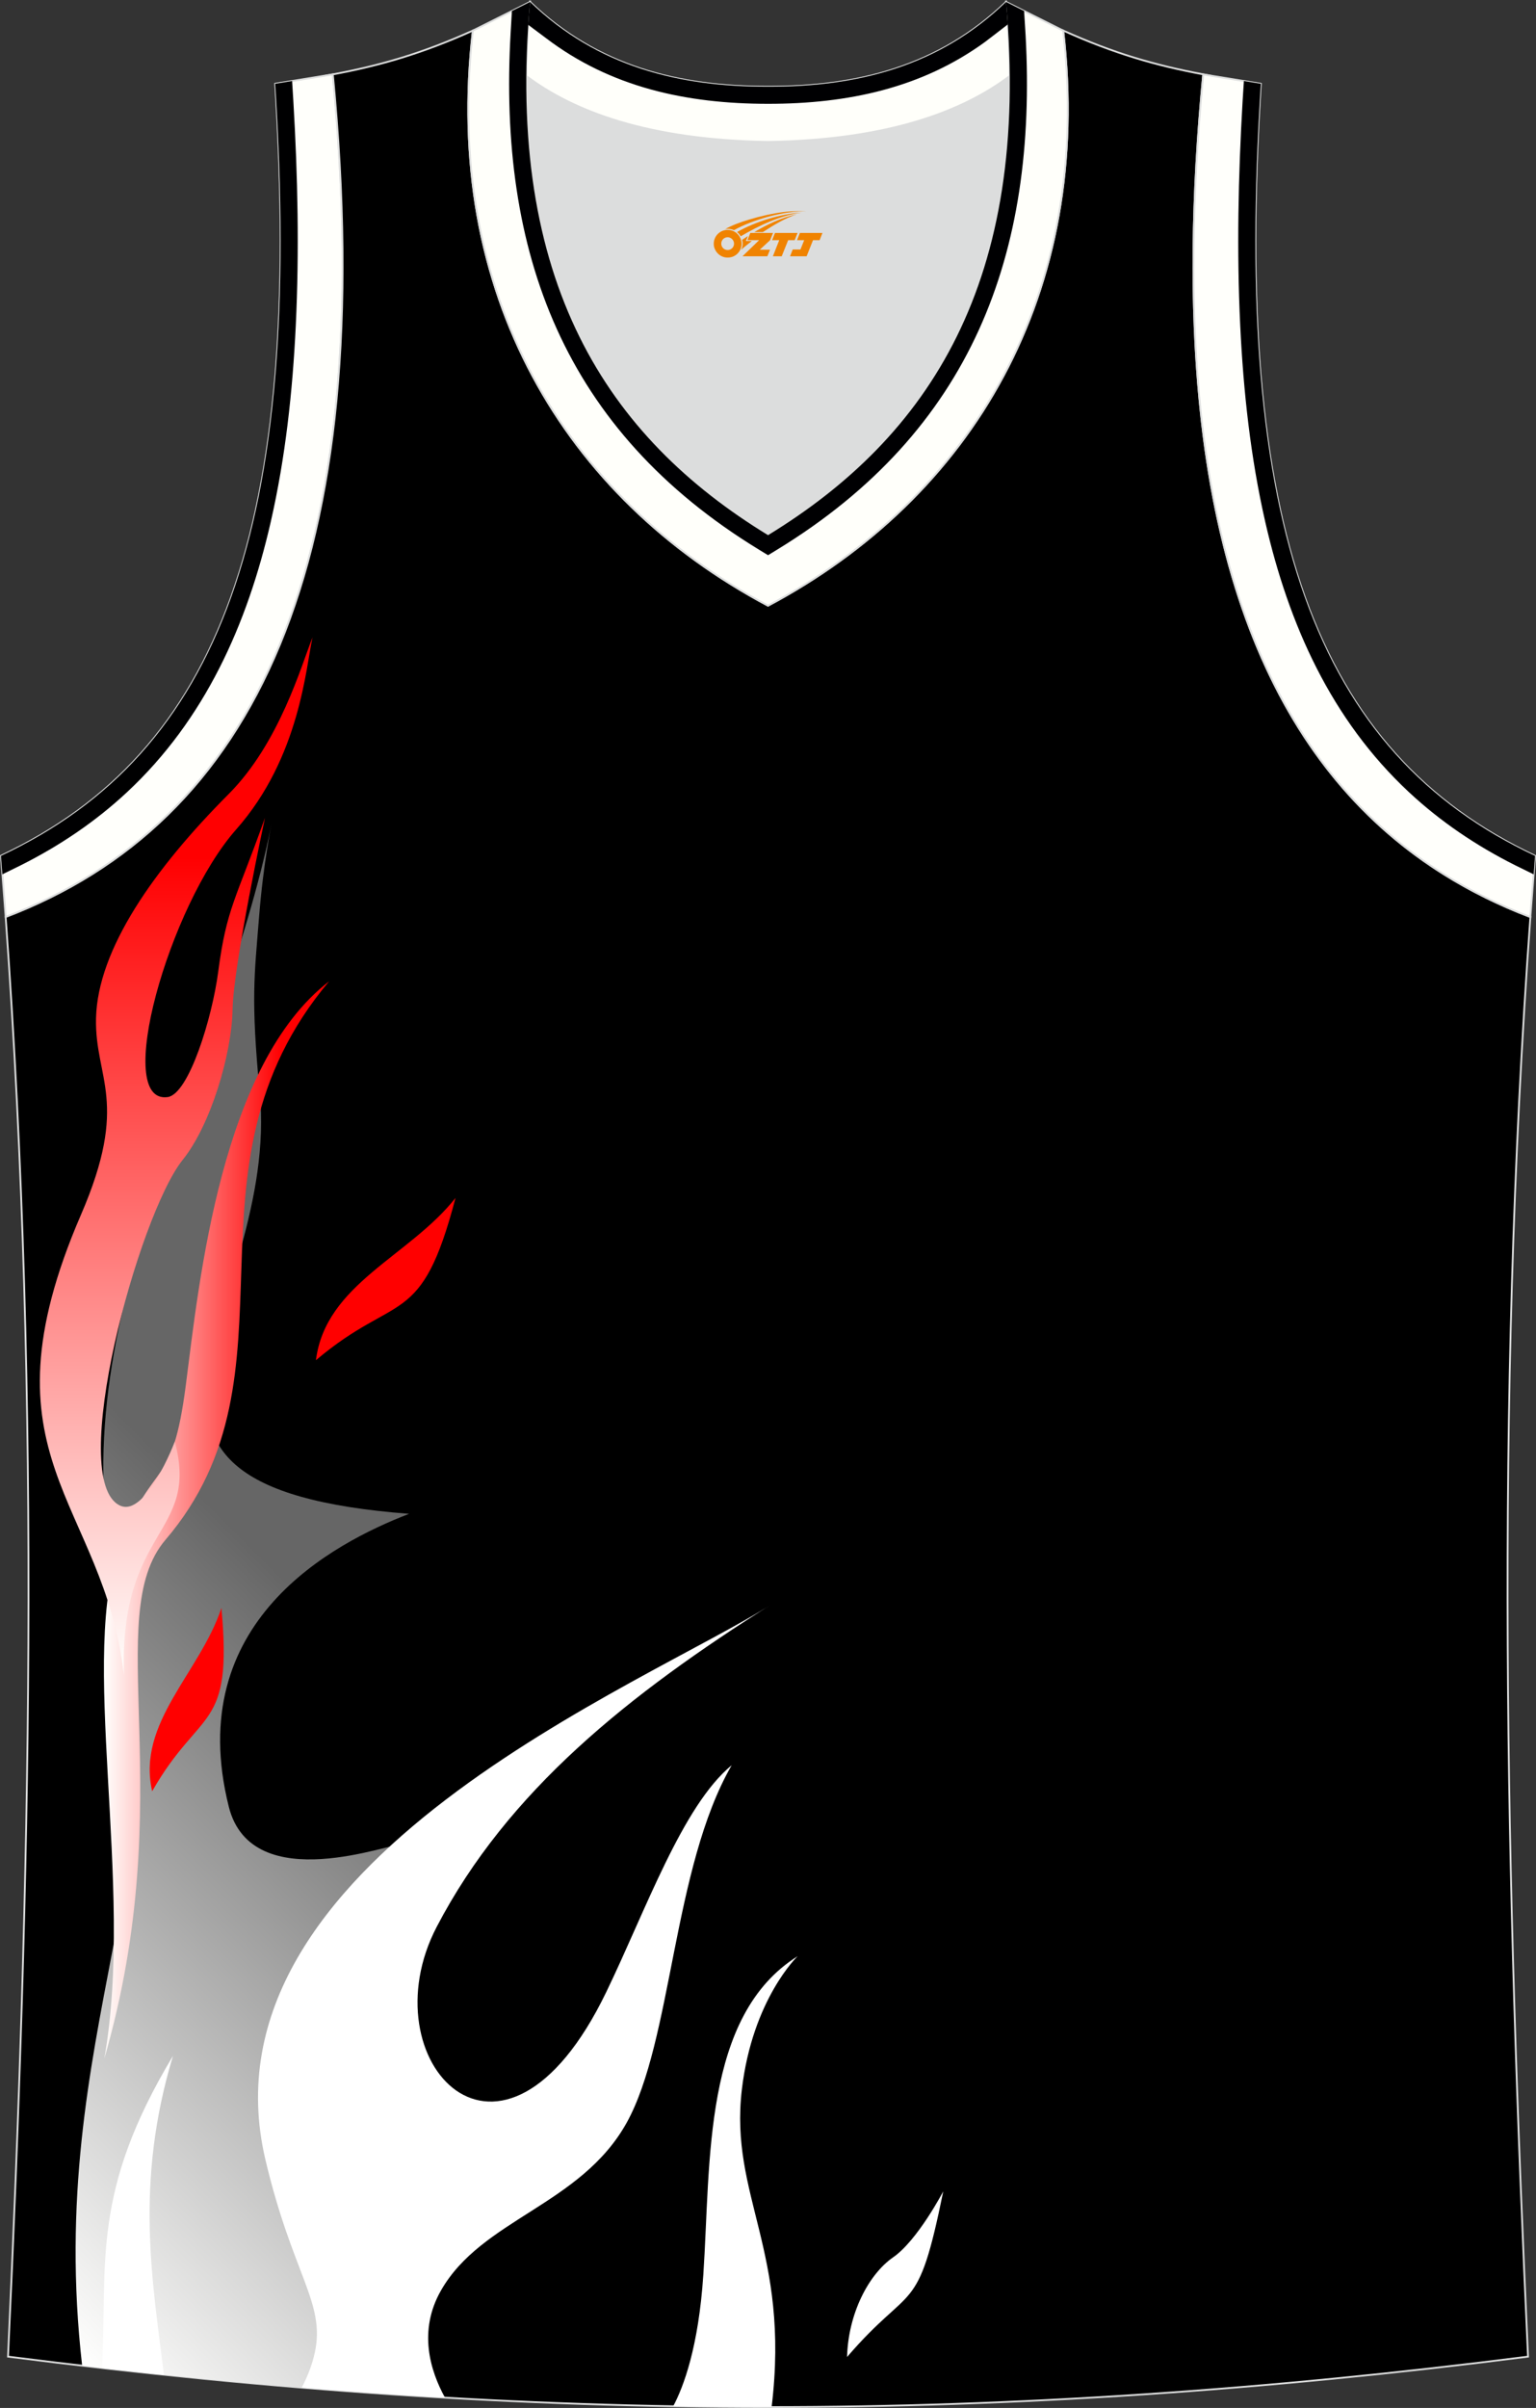
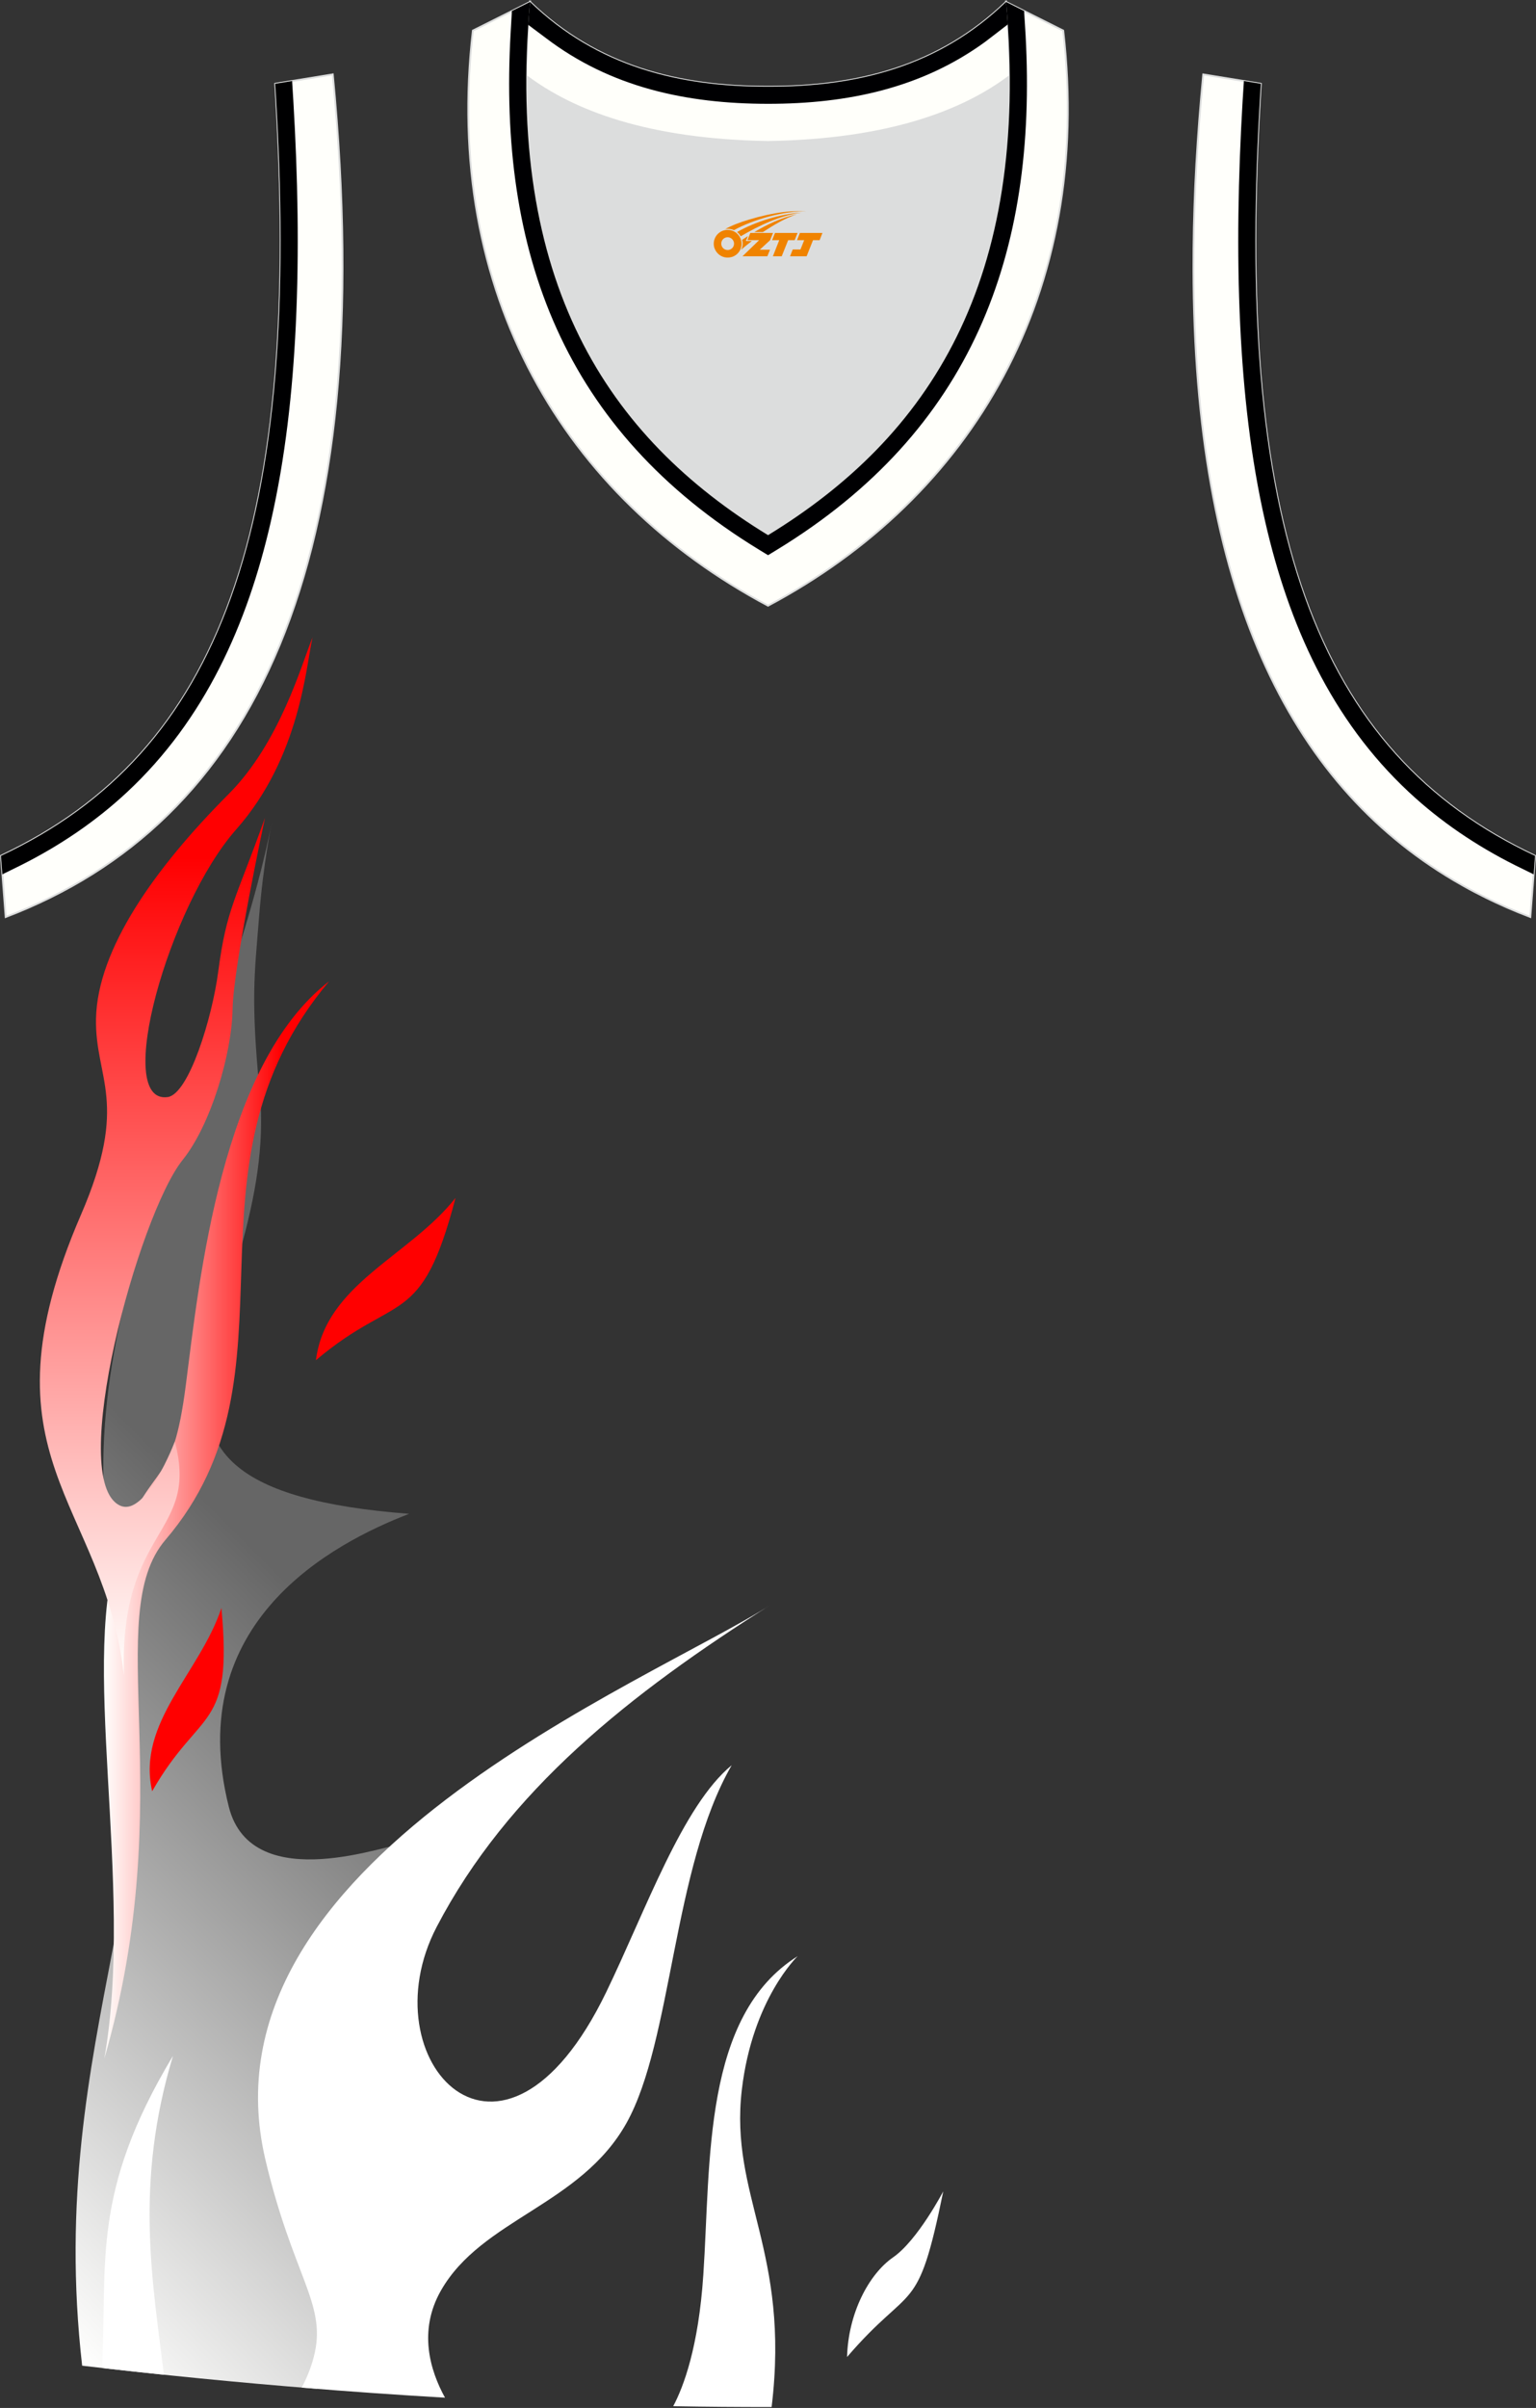
<svg xmlns="http://www.w3.org/2000/svg" version="1.1" id="图层_1" x="0px" y="0px" width="339.16px" height="531.39px" viewBox="0 0 339.16 531.39" enable-background="new 0 0 339.16 531.39" xml:space="preserve">
  <rect x="0" y="0" width="339.16" height="531.39" fill="#333333" stroke="none" />
  <g>
    <path fill="#DCDDDD" d="M169.59,31.33c26.47-0.42,42.94-6.71,53.31-14.5c0.02-0.06,0.03-0.12,0.05-0.17   c0.48,51.69-21.13,81.77-53.37,101.45c-32.23-19.68-53.84-49.76-53.36-101.45c0.02,0.06,0.03,0.12,0.05,0.17   C126.65,24.62,143.12,30.91,169.59,31.33z" />
    <path fill="#FFFFFB" stroke="#DCDDDD" stroke-width="0.4" stroke-miterlimit="22.926" d="M1.25,202.37   c54.56-20.79,82.7-77.29,72.23-185.96l-12.71,2.07c6.3,97.73-12.02,147.62-60.55,170.38L1.25,202.37z" />
-     <path stroke="#DCDDDD" stroke-width="0.4" stroke-miterlimit="22.926" d="M337.4,520.06c-4.79-104.03-7.35-208.9,0.52-317.69   l-0.01,0c-54.56-20.79-82.7-77.29-72.23-185.96l0.02,0c-10.65-2-19.75-4.62-30.94-9.67c6.7,58.04-20.21,103-65.18,126.92   C124.61,109.75,97.7,64.79,104.41,6.75c-11.19,5.04-20.28,7.67-30.94,9.67l0,0l0.02,0C83.96,125.09,55.82,181.58,1.26,202.37   l-0.01,0c7.87,108.78,5.32,213.65,0.52,317.69C118.14,534.9,221.03,534.9,337.4,520.06z" />
    <g>
      <linearGradient id="SVGID_1_" gradientUnits="userSpaceOnUse" x1="41.924" y1="1080.769" x2="233.063" y2="889.63" gradientTransform="matrix(1 0 0 1 -84.16 -619.104)">
        <stop offset="0" style="stop-color:#FFFFFE" />
        <stop offset="0.571" style="stop-color:#666666" />
      </linearGradient>
      <path fill="url(#SVGID_1_)" d="M88.17,407.2c-0.82-0.91-32.54,11.88-37.65-8.49c-10.24-40.83,23.05-58.17,39.81-64.64    c-78.88-6.04-28.4-45.3-32.98-92.95c-2-20.82-1.17-25.82-0.17-38.48s2.83-20.99,2.83-20.99c-11.33,56.07-48.79,113.5-33.65,170.08    c15.22,56.88-16.65,96.76-8.22,170.33c17.54,2.05,34.79,3.75,51.86,5.1L88.17,407.2z" />
      <path fill="#FFFFFF" d="M161.56,389.55c-10.88,8.96-18.94,31.95-27.7,50.07c-23.05,47.64-52.81,15.06-37.44-14.39    c15.66-30.01,42.5-51.42,74.14-71.33c-27.42,17.65-127.58,56.74-111.94,122.77c6,25.32,13.24,31.48,10.91,42.4    c-0.61,2.85-1.67,5.48-2.91,7.83c10.61,0.87,21.15,1.61,31.64,2.22c-3.3-5.99-5.95-14.76-0.91-23.62    c9-15.83,30.81-18.82,40.98-36.98C148.48,450.34,148.48,412.2,161.56,389.55z" />
      <path fill="#FFFFFF" d="M176.13,431.69c0,0-9.99,9.49-12.33,29.48c-2.74,23.49,10.74,35.57,6.58,70.01    c-7.24,0.01-14.48-0.05-21.73-0.18c2.25-4.22,5.59-12.98,6.65-29.02C156.97,477,155.14,444.85,176.13,431.69z" />
      <path fill="#FFFFFF" d="M187.04,520.14c14.44-16.81,15.52-8.49,21.24-36.56c0,0-5.66,10.83-11.08,14.57    C191.79,501.9,187.29,510.56,187.04,520.14z" />
      <path fill="#FF0000" d="M69.76,300.17c17.95-15.19,23.21-6.75,30.82-35.81C90.36,277.28,71.87,283.34,69.76,300.17z" />
      <linearGradient id="SVGID_2_" gradientUnits="userSpaceOnUse" x1="107.106" y1="954.503" x2="156.838" y2="954.503" gradientTransform="matrix(1 0 0 1 -84.16 -619.104)">
        <stop offset="0" style="stop-color:#FFFFFD" />
        <stop offset="0.788" style="stop-color:#FF0001" />
      </linearGradient>
      <path fill="url(#SVGID_2_)" d="M72.68,216.55c-35.11,41.69-4.53,86.28-36.15,123.27c-14.31,16.74,3.4,56.2-13.49,114.44    c6.81-38.6-5.98-89.38,3.67-113.94c7.33-18.65,11.32-11.32,14.32-34.65C44.03,282.34,48.86,234.87,72.68,216.55z" />
      <linearGradient id="SVGID_3_" gradientUnits="userSpaceOnUse" x1="123.072" y1="988.815" x2="123.072" y2="759.767" gradientTransform="matrix(1 0 0 1 -84.16 -619.104)">
        <stop offset="0" style="stop-color:#FFFFFD" />
        <stop offset="0.788" style="stop-color:#FF0001" />
      </linearGradient>
      <path fill="url(#SVGID_3_)" d="M69.01,140.66c-1.46,6.43-2.76,26.44-16.85,42.37c-14.91,16.86-27.26,60.73-15.14,59.07    c4.68-0.64,9.83-17.49,11.16-27.65c1.85-14.11,3.93-15.96,10.33-33.98c0,0-6.99,32.48-7.16,42.31    c-0.17,9.83-4.83,25.49-10.99,33.15c-9.77,12.13-25.77,70.81-13.85,76.32c5.74,2.65,12.09-14.13,12.09-14.13    c5.48,20.67-12.31,18.81-11.24,51.58c-4.33-38.66-32.8-47.73-9.49-101.61c10.81-24.98,3.06-29.98,3.33-43.31    c0.32-15.33,12.94-33.16,29.26-49.52C61.77,163.94,66.57,146.69,69.01,140.66z" />
      <path fill="#FF0000" d="M33.6,395.29c10.68-18.68,17.84-13.07,15.29-40.44C44.15,369.16,30.14,380.16,33.6,395.29z" />
      <path fill="#FFFFFF" d="M38.2,453.68c-8.49,28.1-4.55,49.6-2,70.38c-4.54-0.47-9.1-0.97-13.67-1.49    C23.73,499.17,20.08,483.83,38.2,453.68z" />
    </g>
    <path fill="#FFFFFA" stroke="#DCDDDD" stroke-width="0.4" stroke-miterlimit="22.926" d="M117.04,0.43   c-5.53,61.77,17.08,96.01,52.55,117.67c35.47-21.66,58.08-55.89,52.55-117.67l12.63,6.32c6.7,58.04-20.2,103-65.18,126.92   c-44.97-23.92-71.88-68.89-65.18-126.92L117.04,0.43z" />
    <path fill="#FFFFFA" stroke="#DCDDDD" stroke-width="0.4" stroke-miterlimit="22.926" d="M117.04,0.43   c14.83,14.31,32.94,18.75,52.55,18.71c19.61,0.05,37.72-4.4,52.55-18.71c0.5,5.63,0.77,11.02,0.82,16.2   c-0.02,0.06-0.04,0.13-0.06,0.19c-10.37,7.8-26.85,14.08-53.31,14.5c-26.47-0.42-42.94-6.71-53.31-14.5   c-0.02-0.06-0.04-0.13-0.05-0.19C116.27,11.45,116.53,6.06,117.04,0.43z" />
    <path fill="#FFFFFB" stroke="#DCDDDD" stroke-width="0.4" stroke-miterlimit="22.926" d="M337.91,202.37   c-0.85-0.32-1.7-0.66-2.54-1l0,0c-0.84-0.34-1.67-0.69-2.5-1.05l0,0c-0.82-0.36-1.65-0.73-2.46-1.11l0,0   c-0.81-0.38-1.62-0.76-2.42-1.16v0c-0.8-0.4-1.59-0.8-2.38-1.21v0c-0.79-0.41-1.57-0.84-2.34-1.27v0c-0.77-0.43-1.54-0.87-2.3-1.32   l0,0c-36.48-21.6-57.34-64.29-57.45-135.04c0-1.47,0-2.96,0.02-4.46v0c0.02-1.5,0.04-3.01,0.07-4.53v0   c0.03-1.52,0.08-3.06,0.13-4.6l0,0c0.05-1.55,0.11-3.11,0.18-4.68h0c0.07-1.57,0.15-3.16,0.24-4.75l0,0   c0.09-1.6,0.19-3.21,0.3-4.83v0c0.11-1.62,0.23-3.25,0.35-4.9l0,0c0.13-1.65,0.26-3.31,0.41-4.98l0,0c0.14-1.67,0.3-3.36,0.46-5.06   l0.01,0l12.71,2.07c-6.31,97.73,12.02,147.62,60.55,170.38L337.91,202.37L337.91,202.37z" />
    <path fill="#000001" d="M274.66,17.88l3.74,0.61c-6.31,97.73,12.02,147.62,60.55,170.38l-0.31,4.08l-4.03-1.98   c-8.56-4.29-16.5-9.62-23.53-16.18c-17.18-16.02-26.53-37.02-31.7-59.6c-3.24-14.17-4.83-28.81-5.53-43.31   c-0.79-16.46-0.44-33.04,0.52-49.5C274.38,22.18,274.57,19.24,274.66,17.88z" />
    <path fill="#000002" d="M117.04,0.43c14.83,14.31,32.94,18.75,52.55,18.71c19.61,0.05,37.72-4.4,52.55-18.71   c0.15,1.67,0.28,3.33,0.39,4.96c-2.15,1.66-4.82,3.72-5.13,3.94c-13.9,10.07-30.12,13.58-47.8,13.58   c-18.18,0-34.82-3.71-48.98-14.45l-3.97-2.97C116.75,3.84,116.88,2.15,117.04,0.43z" />
    <path fill="#000002" d="M117.04,0.43c-5.53,61.77,17.08,96.01,52.55,117.67c35.47-21.66,58.08-55.89,52.55-117.67l3.99,2   c0.15,2.43,0.32,5.16,0.33,5.35c2.64,48.31-11.88,87.28-54.9,113.54l-1.97,1.2l-1.97-1.2c-43.18-26.36-57.65-65.52-54.87-114.08   l0.28-4.81L117.04,0.43z" />
    <path fill="#000001" d="M64.5,17.88l-3.74,0.61c6.3,97.73-12.02,147.62-60.55,170.38l0.31,4.08l4.03-1.98   c8.56-4.29,16.5-9.62,23.53-16.18c17.18-16.02,26.53-37.02,31.7-59.6c3.24-14.17,4.83-28.81,5.53-43.31   c0.79-16.46,0.44-33.04-0.53-49.5C64.78,22.18,64.59,19.24,64.5,17.88z" />
  </g>
  <g id="图层_x0020_1">
    <path fill="#F08300" d="M157.78,54.81c0.416,1.136,1.472,1.984,2.752,2.032c0.144,0,0.304,0,0.448-0.016h0.016   c0.016,0,0.064,0,0.128-0.016c0.032,0,0.048-0.016,0.08-0.016c0.064-0.016,0.144-0.032,0.224-0.048c0.016,0,0.016,0,0.032,0   c0.192-0.048,0.4-0.112,0.576-0.208c0.192-0.096,0.4-0.224,0.608-0.384c0.672-0.56,1.104-1.408,1.104-2.352   c0-0.224-0.032-0.448-0.08-0.672l0,0C163.62,52.93,163.57,52.76,163.49,52.58C163.02,51.49,161.94,50.73,160.67,50.73C158.98,50.73,157.6,52.1,157.6,53.8C157.6,54.15,157.66,54.49,157.78,54.81L157.78,54.81L157.78,54.81z M162.08,53.83L162.08,53.83C162.05,54.61,161.39,55.21,160.61,55.17C159.82,55.14,159.23,54.49,159.26,53.7c0.032-0.784,0.688-1.376,1.472-1.344   C161.5,52.39,162.11,53.06,162.08,53.83L162.08,53.83z" />
    <polygon fill="#F08300" points="176.11,51.41 ,175.47,53 ,174.03,53 ,172.61,56.55 ,170.66,56.55 ,172.06,53 ,170.48,53    ,171.12,51.41" />
    <path fill="#F08300" d="M178.08,46.68c-1.008-0.096-3.024-0.144-5.056,0.112c-2.416,0.304-5.152,0.912-7.616,1.664   C163.36,49.06,161.49,49.78,160.14,50.55C160.34,50.52,160.53,50.5,160.72,50.5c0.48,0,0.944,0.112,1.36,0.288   C166.18,48.47,173.38,46.42,178.08,46.68L178.08,46.68L178.08,46.68z" />
    <path fill="#F08300" d="M163.55,52.15c4-2.368,8.88-4.672,13.488-5.248c-4.608,0.288-10.224,2-14.288,4.304   C163.07,51.46,163.34,51.78,163.55,52.15C163.55,52.15,163.55,52.15,163.55,52.15z" />
    <polygon fill="#F08300" points="181.6,51.41 ,180.98,53 ,179.52,53 ,178.11,56.55 ,177.65,56.55 ,176.14,56.55 ,174.45,56.55    ,175.04,55.05 ,176.75,55.05 ,177.57,53 ,175.98,53 ,176.62,51.41" />
    <polygon fill="#F08300" points="170.69,51.41 ,170.05,53 ,167.76,55.11 ,170.02,55.11 ,169.44,56.55 ,163.95,56.55 ,167.62,53    ,165.04,53 ,165.68,51.41" />
    <path fill="#F08300" d="M175.97,47.27c-3.376,0.752-6.464,2.192-9.424,3.952h1.888C170.86,49.65,173.2,48.22,175.97,47.27z    M165.17,52.09C164.54,52.47,164.48,52.52,163.87,52.93c0.064,0.256,0.112,0.544,0.112,0.816c0,0.496-0.112,0.976-0.32,1.392   c0.176-0.16,0.32-0.304,0.432-0.4c0.272-0.24,0.768-0.64,1.6-1.296l0.32-0.256H164.69l0,0L165.17,52.09L165.17,52.09L165.17,52.09z" />
  </g>
</svg>